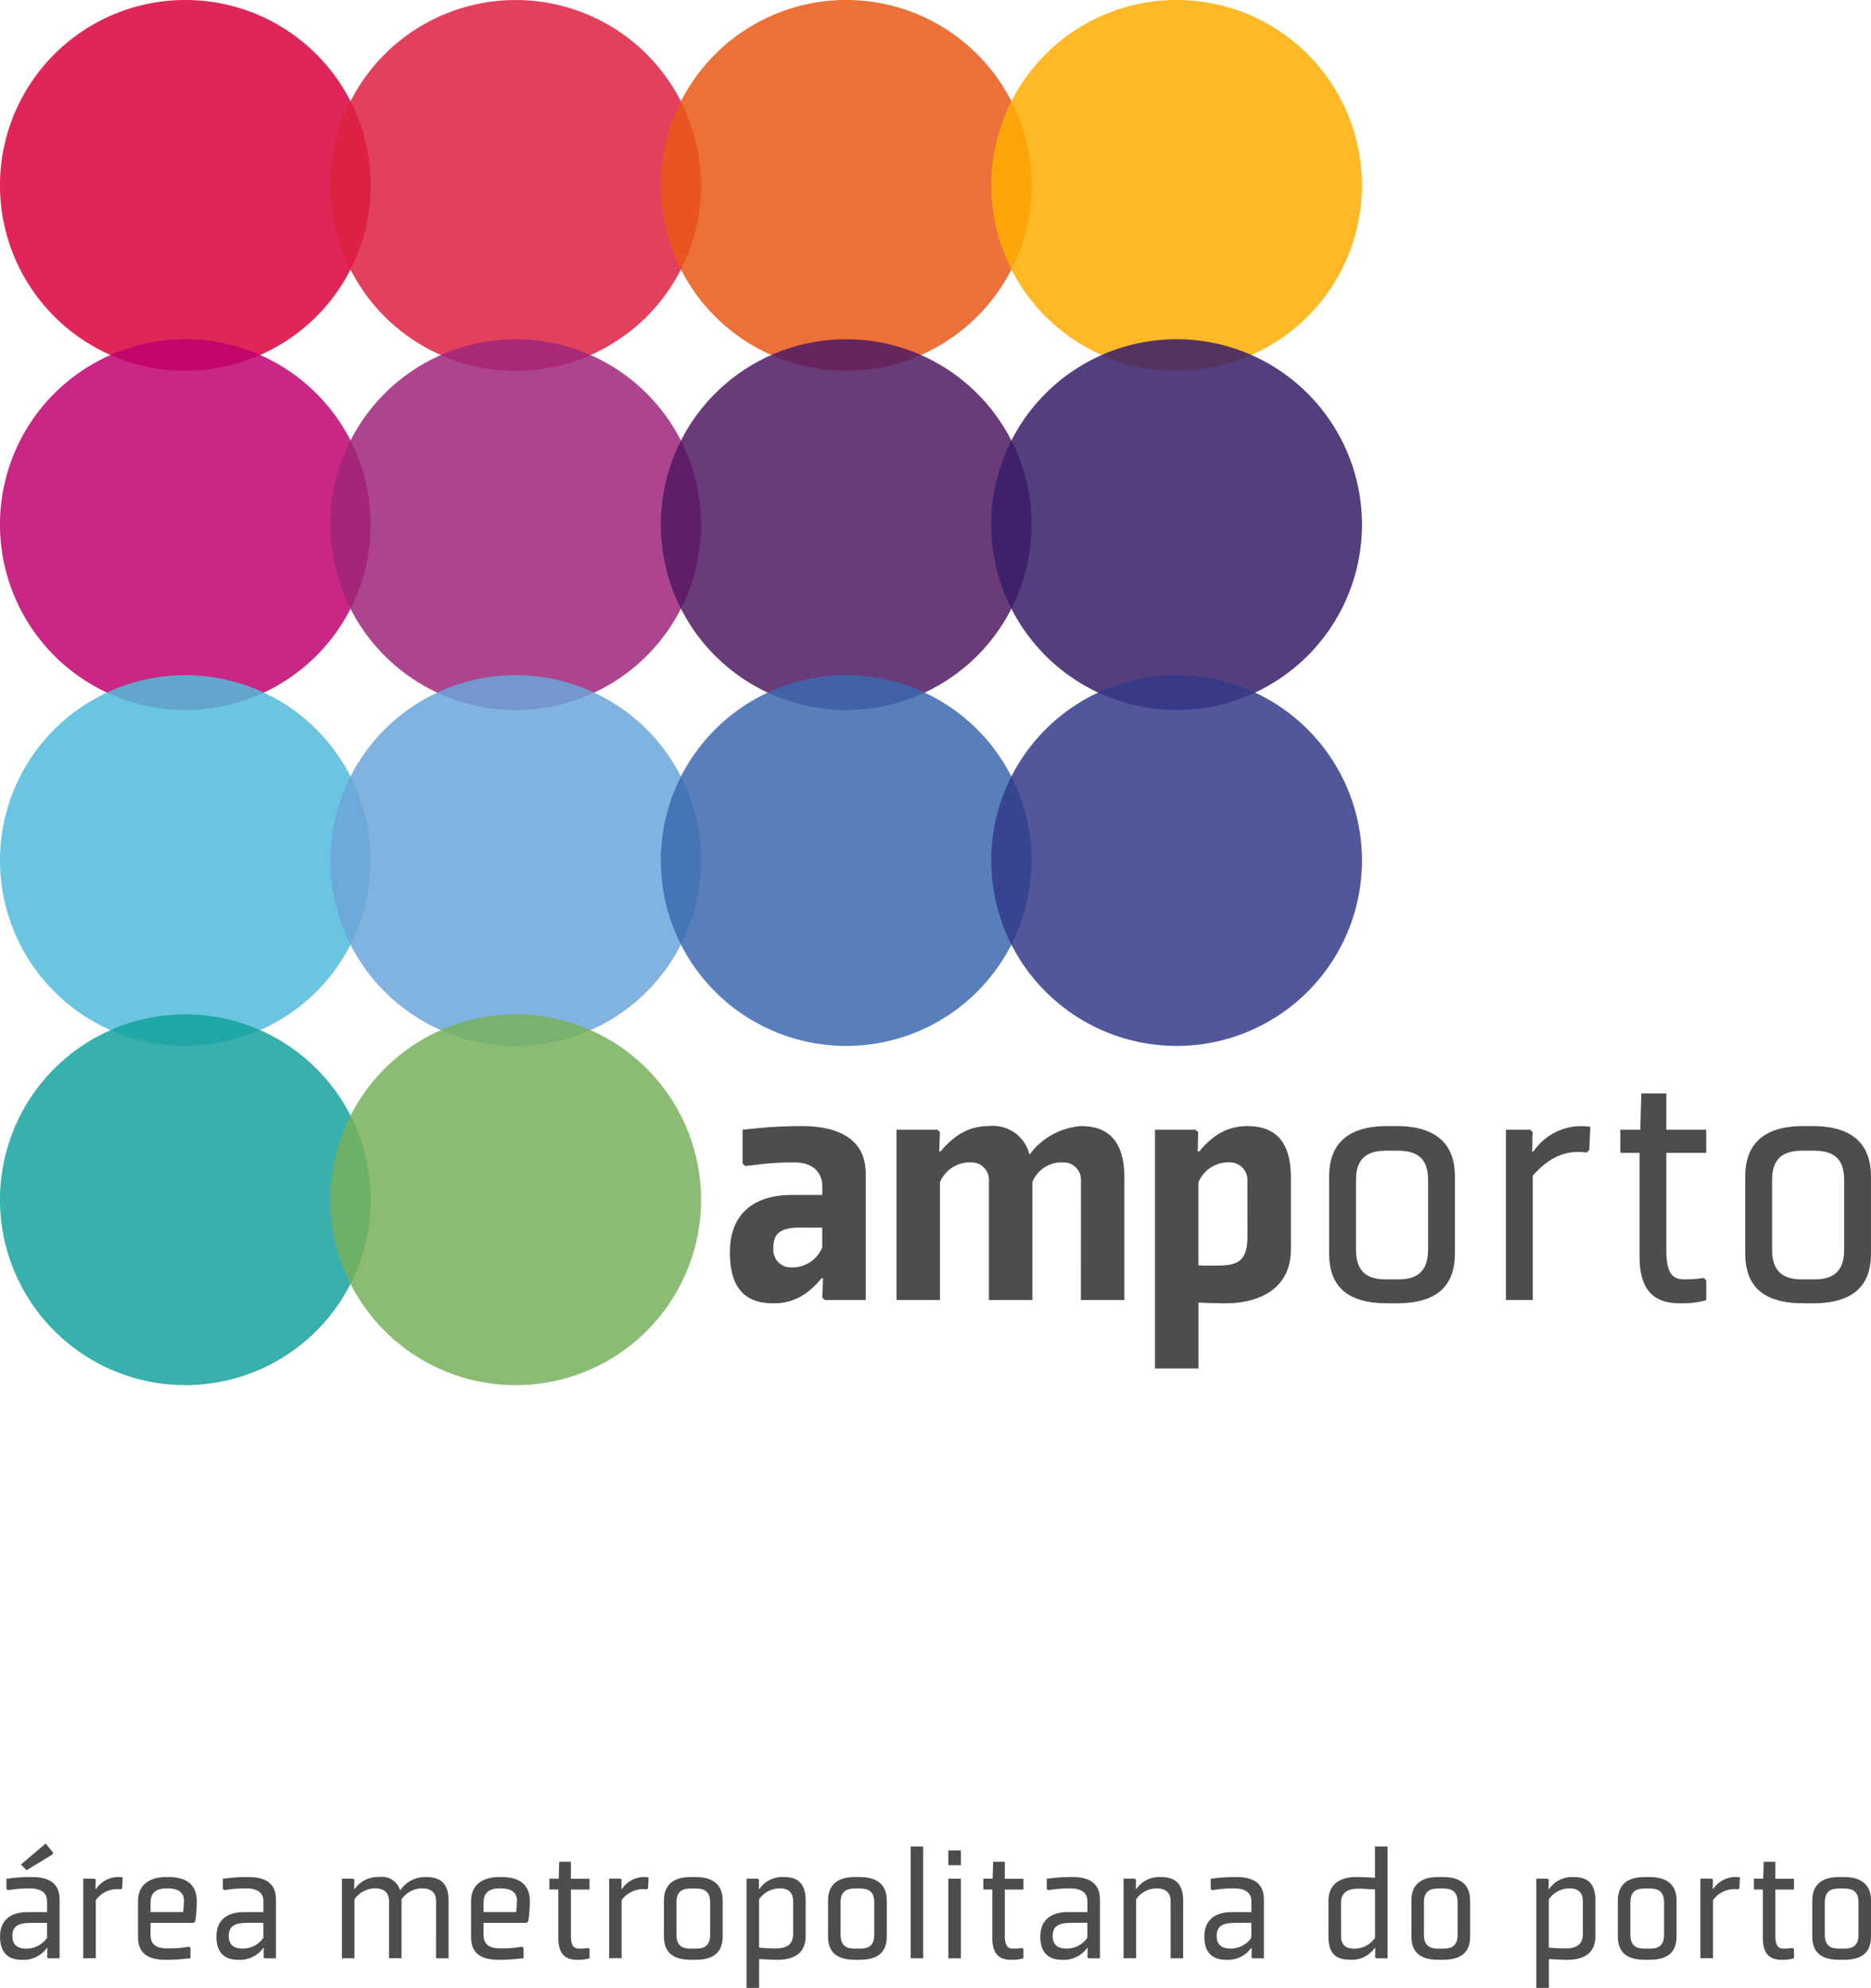
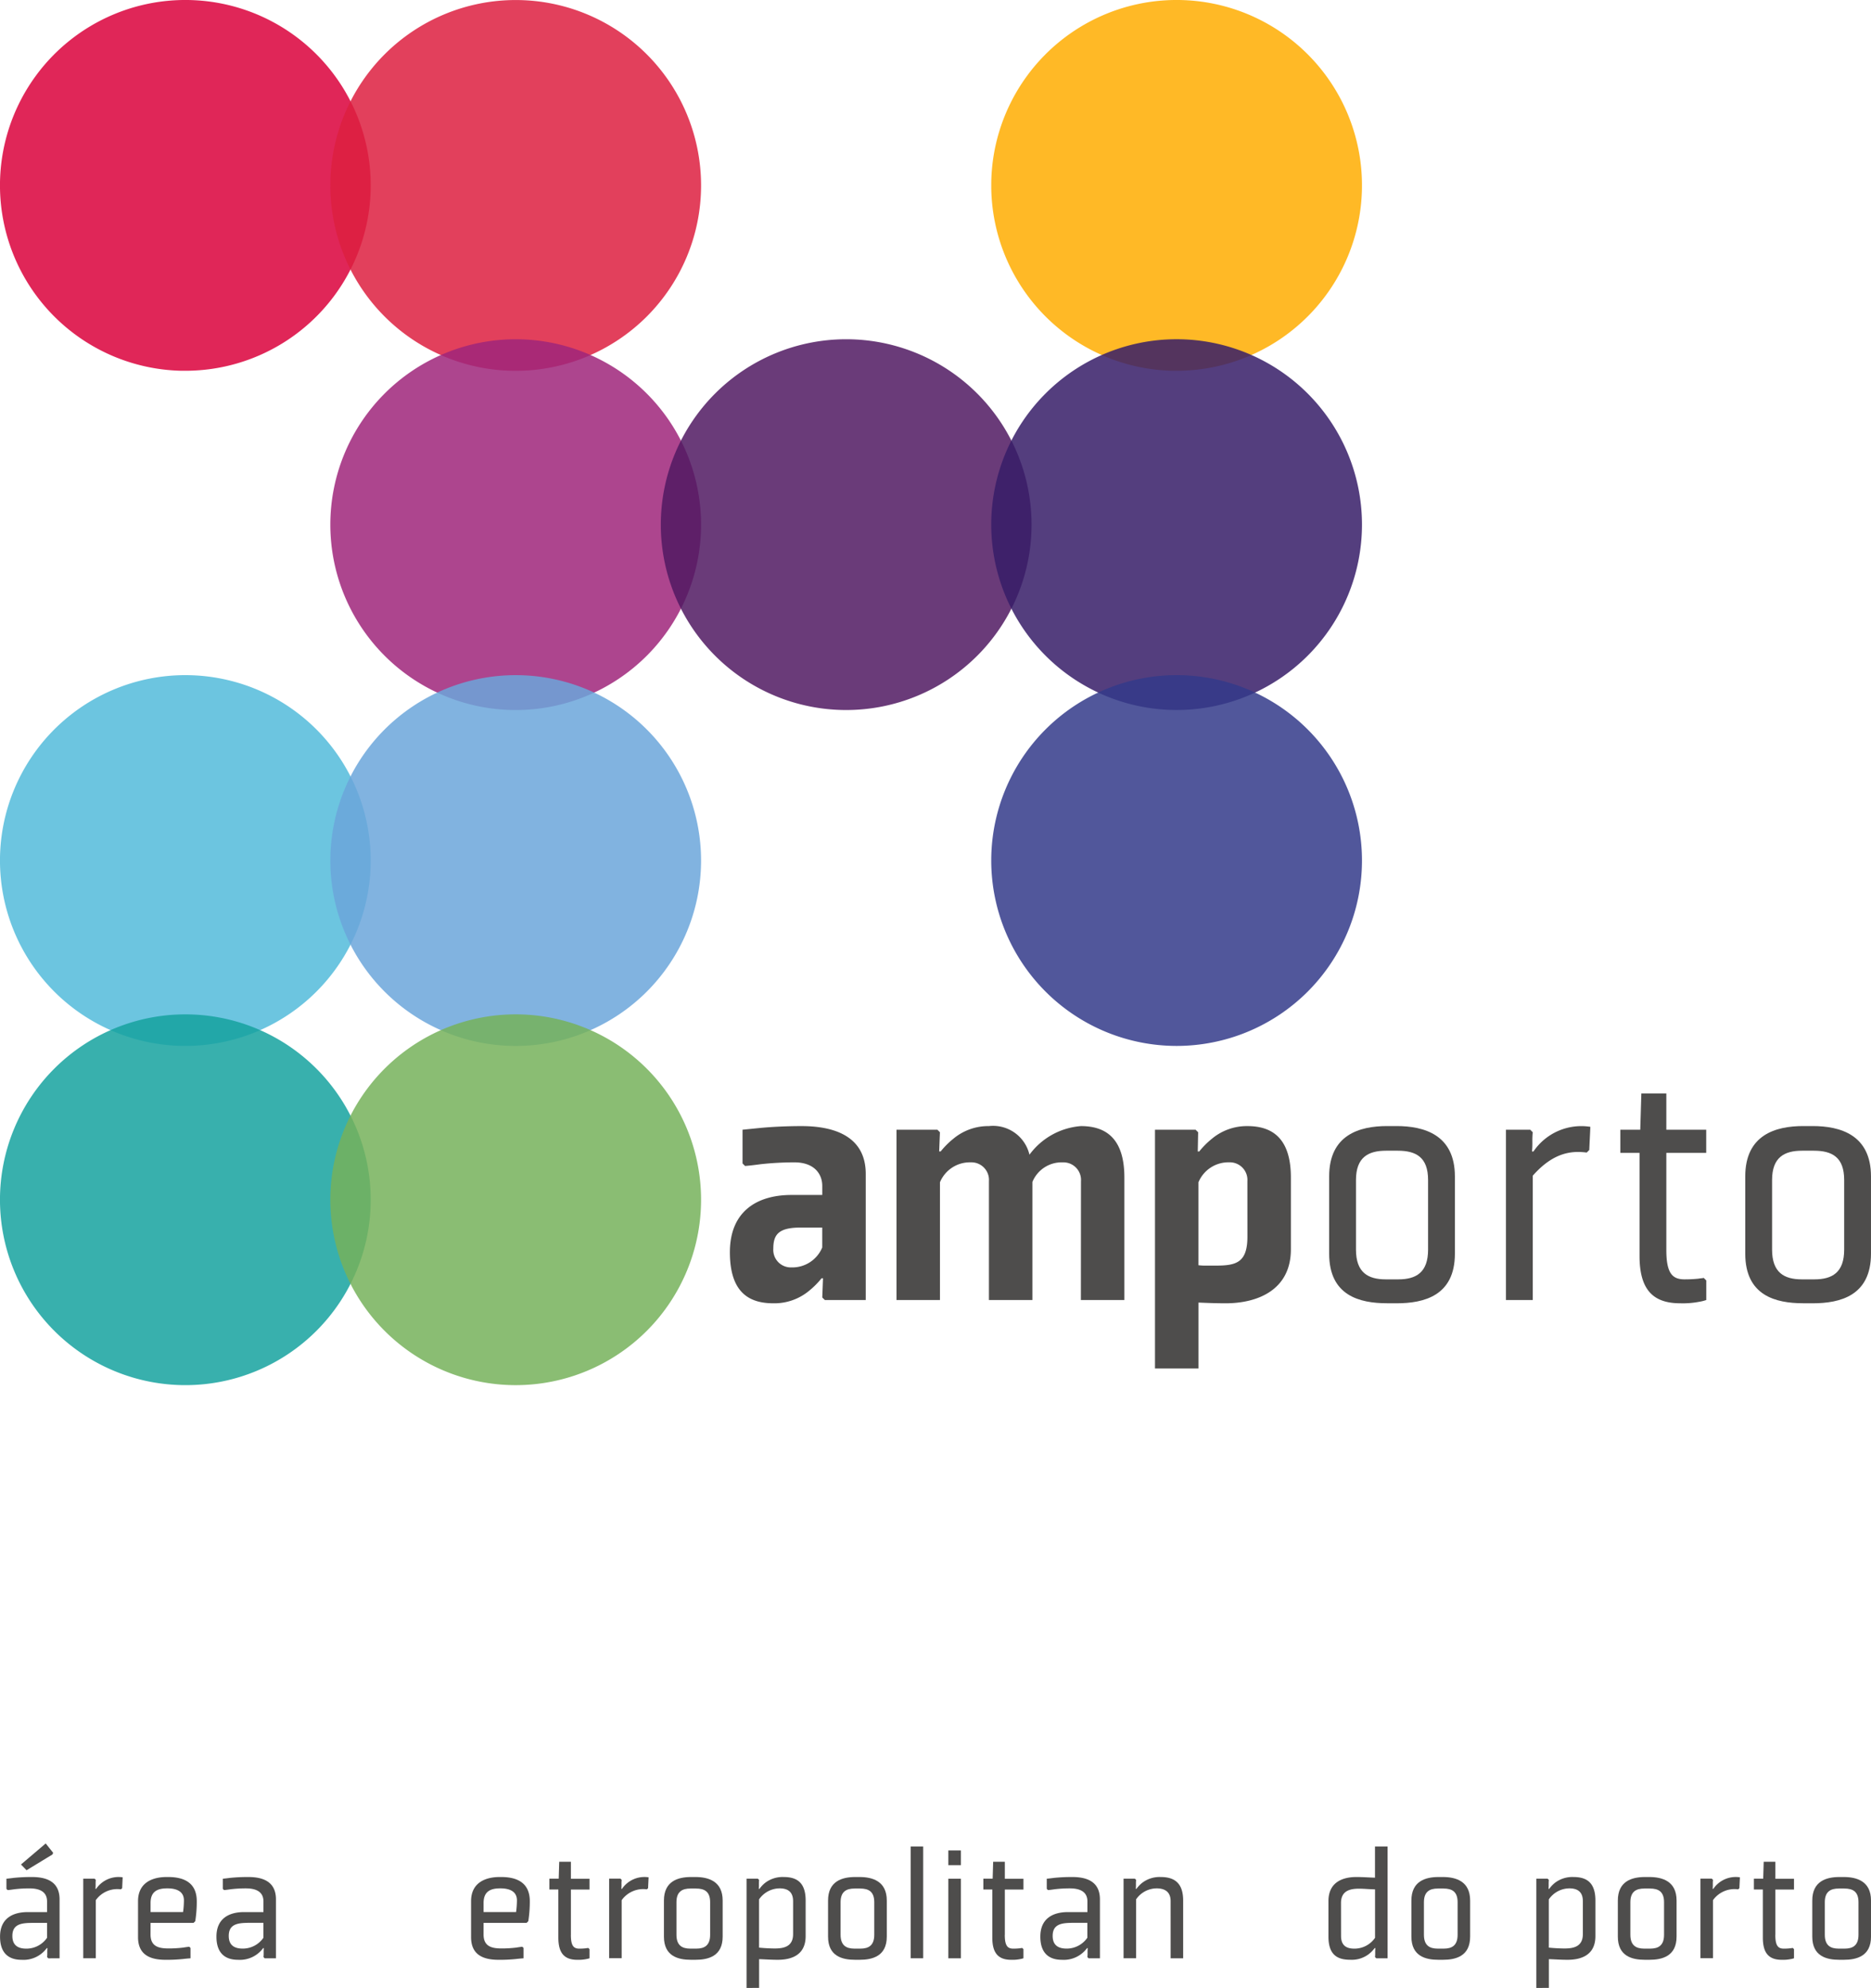
<svg xmlns="http://www.w3.org/2000/svg" width="154.146" height="163.758" viewBox="0 0 154.146 163.758">
  <defs>
    <clipPath id="clip-path">
      <rect id="Retângulo_7" data-name="Retângulo 7" width="30.543" height="30.543" fill="none" />
    </clipPath>
  </defs>
  <g id="Grupo_122" data-name="Grupo 122" transform="translate(-5159.039 -3484.243)">
    <path id="Caminho_113" data-name="Caminho 113" d="M185.815,81.205l.459.474,2.135-1.3.055-.139-.613-.767Zm3.179,7.727V84.079c0-1.563-1.226-1.842-2.287-1.842a14.48,14.48,0,0,0-1.479.07c-.221.029-.433.055-.613.07v.837l.1.1c.18-.014.375-.043.572-.07a10.279,10.279,0,0,1,1.226-.07c.782,0,1.45.238,1.45,1.075v.878h-1.6c-1.142,0-2.273.459-2.273,2.022,0,1.465.822,1.909,1.77,1.909a2.377,2.377,0,0,0,2.078-.962h.058a3.288,3.288,0,0,0-.014.378,3.205,3.205,0,0,1-.014.363l.1.1Zm-1.032-2.915v1.226a2.057,2.057,0,0,1-1.7.895c-.6,0-1.157-.2-1.157-1.046,0-.935.671-1.075,1.645-1.075Z" transform="translate(4974.953 3556.628)" fill="#4e4d4c" fill-rule="evenodd" />
    <path id="Caminho_114" data-name="Caminho 114" d="M190.046,81.64l.1-.1c.014-.32.026-.57.041-.892A2.233,2.233,0,0,0,188,81.6h-.055a3.2,3.2,0,0,0,.014-.363,3.33,3.33,0,0,1,.014-.378l-.1-.1h-.933v6.555h1.032V82.532a2.175,2.175,0,0,1,2.078-.892" transform="translate(4978.958 3558.242)" fill="#4e4d4c" fill-rule="evenodd" />
    <path id="Caminho_115" data-name="Caminho 115" d="M189.847,83.512v-.753c0-.962.587-1.2,1.368-1.2h.026c.683,0,1.354.209,1.354.991a7.518,7.518,0,0,1-.07.962Zm0,.892h3.542l.139-.139a10.135,10.135,0,0,0,.125-1.647c0-1.616-1.186-1.994-2.357-1.994h-.125c-1.186,0-2.357.474-2.357,1.994v2.958c0,1.578,1.171,1.869,2.287,1.869a12.859,12.859,0,0,0,1.45-.07c.209-.026.4-.041.587-.055v-.851l-.1-.1c-.154.014-.334.041-.515.07a9.747,9.747,0,0,1-1.186.07c-.782,0-1.493-.139-1.493-1.145Z" transform="translate(4981.597 3558.241)" fill="#4e4d4c" fill-rule="evenodd" />
    <path id="Caminho_116" data-name="Caminho 116" d="M196.407,87.319V82.466c0-1.563-1.226-1.842-2.287-1.842a14.48,14.48,0,0,0-1.479.07c-.221.029-.433.055-.613.07V81.6l.1.1c.18-.014.375-.043.57-.07a10.354,10.354,0,0,1,1.229-.07c.782,0,1.45.238,1.45,1.075v.878h-1.6c-1.142,0-2.273.459-2.273,2.022,0,1.465.822,1.909,1.77,1.909a2.377,2.377,0,0,0,2.078-.962h.058a3.3,3.3,0,0,0-.014.378,3.2,3.2,0,0,1-.014.363l.1.1ZM195.375,84.4v1.226a2.057,2.057,0,0,1-1.7.895c-.6,0-1.157-.2-1.157-1.046,0-.935.671-1.075,1.645-1.075Z" transform="translate(4985.367 3558.241)" fill="#4e4d4c" fill-rule="evenodd" />
-     <path id="Caminho_117" data-name="Caminho 117" d="M203.555,87.319h1.032V82.562c0-1.561-.849-1.938-1.854-1.938a2.48,2.48,0,0,0-2.133,1.1,1.578,1.578,0,0,0-1.746-1.1,2.356,2.356,0,0,0-1.532.488,2.514,2.514,0,0,0-.462.488h-.055a3.167,3.167,0,0,0,.014-.363c0-.125,0-.25.012-.375l-.1-.1H195.8v6.555h1.032V82.466a2.074,2.074,0,0,1,1.688-.907c.6,0,1.159.221,1.159,1.058v4.7h1.032V82.466a2.074,2.074,0,0,1,1.688-.907c.6,0,1.157.221,1.157,1.058Z" transform="translate(4991.409 3558.241)" fill="#4e4d4c" fill-rule="evenodd" />
    <path id="Caminho_118" data-name="Caminho 118" d="M201.256,83.512v-.753c0-.962.587-1.2,1.368-1.2h.026c.683,0,1.354.209,1.354.991a7.513,7.513,0,0,1-.07.962Zm0,.892H204.8l.139-.139a10.433,10.433,0,0,0,.125-1.647c0-1.616-1.186-1.994-2.357-1.994h-.125c-1.186,0-2.357.474-2.357,1.994v2.958c0,1.578,1.171,1.869,2.287,1.869a12.858,12.858,0,0,0,1.45-.07c.209-.026.4-.041.587-.055v-.851l-.1-.1c-.154.014-.334.041-.515.07a9.747,9.747,0,0,1-1.186.07c-.782,0-1.493-.139-1.493-1.145Z" transform="translate(4997.624 3558.241)" fill="#4e4d4c" fill-rule="evenodd" />
    <path id="Caminho_119" data-name="Caminho 119" d="M204.68,86.128V82.389h1.534V81.5H204.68V80.1h-.962l-.043,1.395h-.767v.892h.738v3.963c0,1.282.5,1.828,1.563,1.828a3.225,3.225,0,0,0,.726-.058,1.753,1.753,0,0,0,.279-.07V87.3l-.1-.1c-.055.014-.127.014-.195.029a4.742,4.742,0,0,1-.546.029c-.459,0-.695-.224-.695-1.13" transform="translate(5001.394 3557.508)" fill="#4e4d4c" fill-rule="evenodd" />
    <path id="Caminho_120" data-name="Caminho 120" d="M208.064,81.64l.1-.1c.012-.32.026-.57.041-.892a2.23,2.23,0,0,0-2.191.95h-.055a3.192,3.192,0,0,0,.014-.363,3.333,3.333,0,0,1,.014-.378l-.1-.1h-.933v6.555h1.032V82.532a2.175,2.175,0,0,1,2.078-.892" transform="translate(5004.27 3558.242)" fill="#4e4d4c" fill-rule="evenodd" />
    <path id="Caminho_121" data-name="Caminho 121" d="M209.064,87.444h.363c1.058,0,2.244-.293,2.244-1.912v-2.97c0-1.6-1.186-1.938-2.244-1.938h-.363c-1.06,0-2.232.334-2.232,1.938v2.97c0,1.618,1.171,1.912,2.232,1.912m-1.2-4.742c0-.878.474-1.13,1.157-1.13h.447c.712,0,1.171.253,1.171,1.13v2.677c0,.88-.459,1.145-1.142,1.145h-.488c-.685,0-1.145-.265-1.145-1.145Z" transform="translate(5006.906 3558.241)" fill="#4e4d4c" fill-rule="evenodd" />
    <path id="Caminho_122" data-name="Caminho 122" d="M213.5,85.325c0,1-.712,1.186-1.493,1.186-.4,0-.933-.029-1.311-.07V82.466a2.074,2.074,0,0,1,1.688-.907c.6,0,1.116.221,1.116,1.058Zm-2.8,4.434V87.389c.433.014.991.055,1.534.055,1.116,0,2.3-.375,2.3-1.953V82.562c0-1.561-.808-1.938-1.813-1.938a2.358,2.358,0,0,0-1.534.488,2.574,2.574,0,0,0-.459.488h-.058a3.15,3.15,0,0,0,.014-.363,3.27,3.27,0,0,1,.014-.375l-.1-.1h-.933v9Z" transform="translate(5010.88 3558.241)" fill="#4e4d4c" fill-rule="evenodd" />
    <path id="Caminho_123" data-name="Caminho 123" d="M214.687,87.444h.363c1.058,0,2.244-.293,2.244-1.912v-2.97c0-1.6-1.186-1.938-2.244-1.938h-.363c-1.061,0-2.232.334-2.232,1.938v2.97c0,1.618,1.171,1.912,2.232,1.912m-1.2-4.742c0-.878.474-1.13,1.157-1.13h.447c.712,0,1.171.253,1.171,1.13v2.677c0,.88-.459,1.145-1.142,1.145h-.488c-.683,0-1.145-.265-1.145-1.145Z" transform="translate(5014.805 3558.241)" fill="#4e4d4c" fill-rule="evenodd" />
    <rect id="Retângulo_6" data-name="Retângulo 6" width="1.032" height="9.205" transform="translate(5234.065 3636.354)" fill="#4e4d4c" />
    <path id="Caminho_124" data-name="Caminho 124" d="M217.608,79.713h-1.032v1.214h1.032Zm0,2.33h-1.032V88.6h1.032Z" transform="translate(5020.594 3556.961)" fill="#4e4d4c" fill-rule="evenodd" />
    <path id="Caminho_125" data-name="Caminho 125" d="M219.545,86.128V82.389h1.534V81.5h-1.534V80.1h-.962l-.041,1.395h-.767v.892h.738v3.963c0,1.282.5,1.828,1.563,1.828a3.187,3.187,0,0,0,.724-.058,1.633,1.633,0,0,0,.279-.07V87.3l-.1-.1c-.055.014-.125.014-.195.029a4.728,4.728,0,0,1-.543.029c-.459,0-.7-.224-.7-1.13" transform="translate(5022.279 3557.508)" fill="#4e4d4c" fill-rule="evenodd" />
    <path id="Caminho_126" data-name="Caminho 126" d="M224.636,87.319V82.466c0-1.563-1.226-1.842-2.287-1.842a14.48,14.48,0,0,0-1.479.07c-.224.029-.433.055-.613.07V81.6l.1.1c.18-.014.375-.043.57-.07a10.352,10.352,0,0,1,1.229-.07c.782,0,1.45.238,1.45,1.075v.878H222c-1.145,0-2.273.459-2.273,2.022,0,1.465.823,1.909,1.77,1.909a2.377,2.377,0,0,0,2.078-.962h.058a3.3,3.3,0,0,0-.014.378,3.2,3.2,0,0,1-.014.363l.1.1ZM223.6,84.4v1.226a2.06,2.06,0,0,1-1.7.895c-.6,0-1.157-.2-1.157-1.046,0-.935.669-1.075,1.645-1.075Z" transform="translate(5025.022 3558.241)" fill="#4e4d4c" fill-rule="evenodd" />
    <path id="Caminho_127" data-name="Caminho 127" d="M226.456,87.319h1.032V82.562c0-1.561-.851-1.938-1.854-1.938a2.358,2.358,0,0,0-1.534.488,2.588,2.588,0,0,0-.462.488h-.055a3.154,3.154,0,0,0,.014-.363,3.267,3.267,0,0,1,.014-.375l-.1-.1h-.933v6.555h1.032V82.466a2.071,2.071,0,0,1,1.688-.907c.6,0,1.157.221,1.157,1.058Z" transform="translate(5029.028 3558.241)" fill="#4e4d4c" fill-rule="evenodd" />
-     <path id="Caminho_128" data-name="Caminho 128" d="M230.253,87.319V82.466c0-1.563-1.226-1.842-2.287-1.842a14.481,14.481,0,0,0-1.479.07c-.224.029-.433.055-.613.07V81.6l.1.1c.18-.014.375-.043.57-.07a10.352,10.352,0,0,1,1.229-.07c.782,0,1.45.238,1.45,1.075v.878h-1.6c-1.145,0-2.272.459-2.272,2.022,0,1.465.822,1.909,1.77,1.909a2.377,2.377,0,0,0,2.078-.962h.058a3.309,3.309,0,0,0-.014.378,3.2,3.2,0,0,1-.014.363l.1.1ZM229.221,84.4v1.226a2.06,2.06,0,0,1-1.7.895c-.6,0-1.157-.2-1.157-1.046,0-.935.671-1.075,1.645-1.075Z" transform="translate(5032.913 3558.241)" fill="#4e4d4c" fill-rule="evenodd" />
    <path id="Caminho_129" data-name="Caminho 129" d="M230.631,84.238c0-1,.712-1.186,1.493-1.186.4,0,.962.055,1.311.055V87.1a2.056,2.056,0,0,1-1.7.892c-.584,0-1.1-.195-1.1-1.046Zm2.8-4.658v2.566c-.433-.012-.991-.055-1.534-.055-1.116,0-2.3.418-2.3,1.982V87c0,1.575.808,1.909,1.813,1.909a2.316,2.316,0,0,0,1.52-.474,2.588,2.588,0,0,0,.474-.488h.058a3.288,3.288,0,0,0-.014.378,3.143,3.143,0,0,1-.014.361l.1.1h.933V79.58Z" transform="translate(5038.889 3556.774)" fill="#4e4d4c" fill-rule="evenodd" />
    <path id="Caminho_130" data-name="Caminho 130" d="M234.672,87.444h.361c1.06,0,2.246-.293,2.246-1.912v-2.97c0-1.6-1.186-1.938-2.246-1.938h-.361c-1.061,0-2.232.334-2.232,1.938v2.97c0,1.618,1.171,1.912,2.232,1.912m-1.2-4.742c0-.878.474-1.13,1.157-1.13h.447c.712,0,1.171.253,1.171,1.13v2.677c0,.88-.459,1.145-1.142,1.145h-.491c-.683,0-1.142-.265-1.142-1.145Z" transform="translate(5042.88 3558.241)" fill="#4e4d4c" fill-rule="evenodd" />
    <path id="Caminho_131" data-name="Caminho 131" d="M240.555,85.325c0,1-.712,1.186-1.493,1.186-.4,0-.933-.029-1.311-.07V82.466a2.074,2.074,0,0,1,1.688-.907c.6,0,1.116.221,1.116,1.058Zm-2.8,4.434V87.389c.433.014.991.055,1.534.055,1.116,0,2.3-.375,2.3-1.953V82.562c0-1.561-.808-1.938-1.813-1.938a2.358,2.358,0,0,0-1.534.488,2.573,2.573,0,0,0-.459.488h-.058a3.154,3.154,0,0,0,.014-.363,3.267,3.267,0,0,1,.014-.375l-.1-.1h-.933v9Z" transform="translate(5048.891 3558.241)" fill="#4e4d4c" fill-rule="evenodd" />
    <path id="Caminho_132" data-name="Caminho 132" d="M241.745,87.444h.363c1.058,0,2.244-.293,2.244-1.912v-2.97c0-1.6-1.186-1.938-2.244-1.938h-.363c-1.061,0-2.232.334-2.232,1.938v2.97c0,1.618,1.171,1.912,2.232,1.912m-1.2-4.742c0-.878.474-1.13,1.157-1.13h.447c.712,0,1.171.253,1.171,1.13v2.677c0,.88-.459,1.145-1.142,1.145h-.488c-.683,0-1.145-.265-1.145-1.145Z" transform="translate(5052.815 3558.241)" fill="#4e4d4c" fill-rule="evenodd" />
    <path id="Caminho_133" data-name="Caminho 133" d="M245.452,81.64l.1-.1c.012-.32.026-.57.041-.892a2.23,2.23,0,0,0-2.191.95h-.055a3.2,3.2,0,0,0,.014-.363,3.319,3.319,0,0,1,.014-.378l-.1-.1h-.933v6.555h1.032V82.532a2.175,2.175,0,0,1,2.078-.892" transform="translate(5056.792 3558.242)" fill="#4e4d4c" fill-rule="evenodd" />
    <path id="Caminho_134" data-name="Caminho 134" d="M245.944,86.128V82.389h1.534V81.5h-1.534V80.1h-.962l-.041,1.395h-.767v.892h.738v3.963c0,1.282.5,1.828,1.563,1.828a3.187,3.187,0,0,0,.724-.058,1.633,1.633,0,0,0,.279-.07V87.3l-.1-.1c-.055.014-.125.014-.195.029a4.729,4.729,0,0,1-.544.029c-.459,0-.7-.224-.7-1.13" transform="translate(5059.363 3557.508)" fill="#4e4d4c" fill-rule="evenodd" />
    <path id="Caminho_135" data-name="Caminho 135" d="M248.406,87.444h.363c1.058,0,2.244-.293,2.244-1.912v-2.97c0-1.6-1.186-1.938-2.244-1.938h-.363c-1.061,0-2.232.334-2.232,1.938v2.97c0,1.618,1.171,1.912,2.232,1.912m-1.2-4.742c0-.878.474-1.13,1.157-1.13h.447c.712,0,1.171.253,1.171,1.13v2.677c0,.88-.459,1.145-1.142,1.145h-.488c-.685,0-1.145-.265-1.145-1.145Z" transform="translate(5062.173 3558.241)" fill="#4e4d4c" fill-rule="evenodd" />
    <path id="Caminho_136" data-name="Caminho 136" d="M220.285,69.229V58.842c0-3.345-3.016-3.941-5.286-3.941-1.224,0-2.446.06-3.371.149l-1.493.149v2.778l.209.209c.418-.031.866-.091,1.313-.149a25.784,25.784,0,0,1,2.746-.149c1.671,0,2.3.984,2.3,1.938v.748h-2.537c-2.867,0-5.074,1.373-5.074,4.716,0,3.374,1.64,4.208,3.581,4.208a4.474,4.474,0,0,0,2.927-1.015,6.91,6.91,0,0,0,1.044-1.044h.12l-.06,1.582.209.207ZM216.7,63.26V64.9a2.667,2.667,0,0,1-2.537,1.642,1.446,1.446,0,0,1-1.493-1.551c0-1.164.447-1.731,2.239-1.731Z" transform="translate(5010.08 3522.106)" fill="#4e4d4c" fill-rule="evenodd" />
    <path id="Caminho_137" data-name="Caminho 137" d="M229.992,69.229h3.583V59.138c0-3.343-1.642-4.237-3.583-4.237a5.809,5.809,0,0,0-4.237,2.357A3.081,3.081,0,0,0,222.41,54.9a4.484,4.484,0,0,0-2.927,1.044,6.814,6.814,0,0,0-1.044,1.046h-.123l.063-1.582-.209-.209H214.8V69.229h3.581v-9.7a2.666,2.666,0,0,1,2.535-1.642,1.448,1.448,0,0,1,1.5,1.551v9.792h3.583V59.5a2.6,2.6,0,0,1,2.5-1.611,1.448,1.448,0,0,1,1.5,1.551Z" transform="translate(5018.098 3522.106)" fill="#4e4d4c" fill-rule="evenodd" />
    <path id="Caminho_138" data-name="Caminho 138" d="M231.27,64.005c0,2.147-.926,2.388-2.6,2.388h-.745a4.84,4.84,0,0,1-.688-.031V59.528a2.667,2.667,0,0,1,2.537-1.642,1.448,1.448,0,0,1,1.493,1.551Zm-4.03,10.865V69.438c.688.029,1.4.06,2.239.06,2.6,0,5.372-1.075,5.372-4.449V59.138c0-3.343-1.64-4.237-3.581-4.237a4.484,4.484,0,0,0-2.927,1.044,6.92,6.92,0,0,0-1.044,1.046h-.12l.031-1.582L227,55.2h-3.345V74.87Z" transform="translate(5030.54 3522.106)" fill="#4e4d4c" fill-rule="evenodd" />
    <path id="Caminho_139" data-name="Caminho 139" d="M234.4,69.5h.774c2.27,0,4.807-.625,4.807-4.088V59.051c0-3.434-2.537-4.151-4.807-4.151H234.4c-2.27,0-4.778.717-4.778,4.151v6.358c0,3.463,2.508,4.088,4.778,4.088m-2.568-10.148c0-1.881,1.015-2.419,2.479-2.419h.955c1.522,0,2.506.539,2.506,2.419v5.731c0,1.881-.984,2.448-2.448,2.448h-1.044c-1.462,0-2.448-.568-2.448-2.448Z" transform="translate(5038.922 3522.104)" fill="#4e4d4c" fill-rule="evenodd" />
    <path id="Caminho_140" data-name="Caminho 140" d="M242.335,57.075l.209-.209c.029-.685.06-1.224.089-1.909a4.767,4.767,0,0,0-4.687,2.03h-.118a7.279,7.279,0,0,0,.029-.777,7.517,7.517,0,0,1,.029-.806l-.207-.209h-2V69.224h2.208V58.985c1.734-1.97,3.256-2.058,4.449-1.909" transform="translate(5047.43 3522.11)" fill="#4e4d4c" fill-rule="evenodd" />
    <path id="Caminho_141" data-name="Caminho 141" d="M243.388,66.68v-8h3.285V56.77h-3.285V53.783h-2.059l-.089,2.987H239.6v1.909h1.58v8.479c0,2.746,1.075,3.91,3.345,3.91a7.124,7.124,0,0,0,1.553-.12,3.434,3.434,0,0,0,.6-.149V69.188l-.207-.209c-.12.029-.269.029-.421.06a10.845,10.845,0,0,1-1.162.058c-.988,0-1.5-.476-1.5-2.417" transform="translate(5052.935 3520.535)" fill="#4e4d4c" fill-rule="evenodd" />
    <path id="Caminho_142" data-name="Caminho 142" d="M248.656,69.5h.774c2.27,0,4.807-.625,4.807-4.088V59.051c0-3.434-2.537-4.151-4.807-4.151h-.774c-2.27,0-4.778.717-4.778,4.151v6.358c0,3.463,2.508,4.088,4.778,4.088m-2.568-10.148c0-1.881,1.015-2.419,2.479-2.419h.955c1.522,0,2.506.539,2.506,2.419v5.731c0,1.881-.984,2.448-2.448,2.448h-1.044c-1.462,0-2.448-.568-2.448-2.448Z" transform="translate(5058.947 3522.104)" fill="#4e4d4c" fill-rule="evenodd" />
    <g id="Grupo_8" data-name="Grupo 8" transform="translate(5159.039 3484.243)" opacity="0.85">
      <g id="Grupo_7" data-name="Grupo 7">
        <g id="Grupo_6" data-name="Grupo 6" clip-path="url(#clip-path)">
          <path id="Caminho_143" data-name="Caminho 143" d="M199.358,46.869A15.272,15.272,0,1,0,184.085,31.6a15.279,15.279,0,0,0,15.273,15.273" transform="translate(-184.087 -16.326)" fill="#da003b" fill-rule="evenodd" />
        </g>
      </g>
    </g>
    <g id="Grupo_11" data-name="Grupo 11" transform="translate(5186.259 3484.243)" opacity="0.85">
      <g id="Grupo_10" data-name="Grupo 10">
        <g id="Grupo_9" data-name="Grupo 9" clip-path="url(#clip-path)">
          <path id="Caminho_144" data-name="Caminho 144" d="M195.4,31.6a15.272,15.272,0,1,1,15.273,15.273A15.271,15.271,0,0,1,195.4,31.6" transform="translate(-195.405 -16.326)" fill="#dd1e3f" fill-rule="evenodd" />
        </g>
      </g>
    </g>
    <g id="Grupo_14" data-name="Grupo 14" transform="translate(5213.481 3484.243)" opacity="0.85">
      <g id="Grupo_13" data-name="Grupo 13">
        <g id="Grupo_12" data-name="Grupo 12" clip-path="url(#clip-path)">
-           <path id="Caminho_145" data-name="Caminho 145" d="M206.725,31.6A15.272,15.272,0,1,1,222,46.869,15.271,15.271,0,0,1,206.725,31.6" transform="translate(-206.725 -16.326)" fill="#e95815" fill-rule="evenodd" />
-         </g>
+           </g>
      </g>
    </g>
    <g id="Grupo_17" data-name="Grupo 17" transform="translate(5240.706 3484.243)" opacity="0.85">
      <g id="Grupo_16" data-name="Grupo 16">
        <g id="Grupo_15" data-name="Grupo 15" clip-path="url(#clip-path)">
          <path id="Caminho_146" data-name="Caminho 146" d="M233.318,46.869A15.272,15.272,0,1,0,218.045,31.6a15.279,15.279,0,0,0,15.273,15.273" transform="translate(-218.047 -16.326)" fill="#ffad00" fill-rule="evenodd" />
        </g>
      </g>
    </g>
    <g id="Grupo_20" data-name="Grupo 20" transform="translate(5159.039 3512.189)" opacity="0.85">
      <g id="Grupo_19" data-name="Grupo 19">
        <g id="Grupo_18" data-name="Grupo 18" clip-path="url(#clip-path)">
-           <path id="Caminho_147" data-name="Caminho 147" d="M199.358,58.49a15.272,15.272,0,1,0-15.273-15.273A15.279,15.279,0,0,0,199.358,58.49" transform="translate(-184.087 -27.948)" fill="#bf0070" fill-rule="evenodd" />
-         </g>
+           </g>
      </g>
    </g>
    <g id="Grupo_23" data-name="Grupo 23" transform="translate(5186.259 3512.189)" opacity="0.85">
      <g id="Grupo_22" data-name="Grupo 22">
        <g id="Grupo_21" data-name="Grupo 21" clip-path="url(#clip-path)">
          <path id="Caminho_148" data-name="Caminho 148" d="M195.4,43.22a15.272,15.272,0,1,1,15.273,15.273A15.273,15.273,0,0,1,195.4,43.22" transform="translate(-195.405 -27.948)" fill="#9f247a" fill-rule="evenodd" />
        </g>
      </g>
    </g>
    <g id="Grupo_26" data-name="Grupo 26" transform="translate(5213.481 3512.189)" opacity="0.85">
      <g id="Grupo_25" data-name="Grupo 25">
        <g id="Grupo_24" data-name="Grupo 24" clip-path="url(#clip-path)">
          <path id="Caminho_149" data-name="Caminho 149" d="M206.725,43.22A15.272,15.272,0,1,1,222,58.492,15.273,15.273,0,0,1,206.725,43.22" transform="translate(-206.725 -27.948)" fill="#501961" fill-rule="evenodd" />
        </g>
      </g>
    </g>
    <g id="Grupo_29" data-name="Grupo 29" transform="translate(5240.706 3512.189)" opacity="0.85">
      <g id="Grupo_28" data-name="Grupo 28">
        <g id="Grupo_27" data-name="Grupo 27" clip-path="url(#clip-path)">
          <path id="Caminho_150" data-name="Caminho 150" d="M233.318,58.49a15.272,15.272,0,1,0-15.273-15.273A15.279,15.279,0,0,0,233.318,58.49" transform="translate(-218.047 -27.948)" fill="#361c67" fill-rule="evenodd" />
        </g>
      </g>
    </g>
    <g id="Grupo_32" data-name="Grupo 32" transform="translate(5159.039 3539.856)" opacity="0.85">
      <g id="Grupo_31" data-name="Grupo 31">
        <g id="Grupo_30" data-name="Grupo 30" clip-path="url(#clip-path)">
          <path id="Caminho_151" data-name="Caminho 151" d="M199.358,70a15.272,15.272,0,1,0-15.273-15.273A15.279,15.279,0,0,0,199.358,70" transform="translate(-184.087 -39.453)" fill="#52bbda" fill-rule="evenodd" />
        </g>
      </g>
    </g>
    <g id="Grupo_35" data-name="Grupo 35" transform="translate(5186.259 3539.856)" opacity="0.85">
      <g id="Grupo_34" data-name="Grupo 34">
        <g id="Grupo_33" data-name="Grupo 33" clip-path="url(#clip-path)">
          <path id="Caminho_152" data-name="Caminho 152" d="M195.4,54.723A15.272,15.272,0,1,1,210.678,70,15.271,15.271,0,0,1,195.4,54.723" transform="translate(-195.405 -39.452)" fill="#6ba6db" fill-rule="evenodd" />
        </g>
      </g>
    </g>
    <g id="Grupo_38" data-name="Grupo 38" transform="translate(5213.481 3539.856)" opacity="0.85">
      <g id="Grupo_37" data-name="Grupo 37">
        <g id="Grupo_36" data-name="Grupo 36" clip-path="url(#clip-path)">
-           <path id="Caminho_153" data-name="Caminho 153" d="M206.725,54.723A15.272,15.272,0,1,1,222,70a15.271,15.271,0,0,1-15.273-15.273" transform="translate(-206.725 -39.452)" fill="#3b68b0" fill-rule="evenodd" />
-         </g>
+           </g>
      </g>
    </g>
    <g id="Grupo_41" data-name="Grupo 41" transform="translate(5240.706 3539.856)" opacity="0.85">
      <g id="Grupo_40" data-name="Grupo 40">
        <g id="Grupo_39" data-name="Grupo 39" clip-path="url(#clip-path)">
          <path id="Caminho_154" data-name="Caminho 154" d="M233.318,70a15.272,15.272,0,1,0-15.273-15.273A15.279,15.279,0,0,0,233.318,70" transform="translate(-218.047 -39.453)" fill="#323a89" fill-rule="evenodd" />
        </g>
      </g>
    </g>
    <g id="Grupo_44" data-name="Grupo 44" transform="translate(5159.039 3567.803)" opacity="0.85">
      <g id="Grupo_43" data-name="Grupo 43">
        <g id="Grupo_42" data-name="Grupo 42" clip-path="url(#clip-path)">
          <path id="Caminho_155" data-name="Caminho 155" d="M199.358,81.617a15.272,15.272,0,1,0-15.273-15.273,15.279,15.279,0,0,0,15.273,15.273" transform="translate(-184.087 -51.073)" fill="#15a29f" fill-rule="evenodd" />
        </g>
      </g>
    </g>
    <g id="Grupo_47" data-name="Grupo 47" transform="translate(5186.259 3567.803)" opacity="0.85">
      <g id="Grupo_46" data-name="Grupo 46">
        <g id="Grupo_45" data-name="Grupo 45" clip-path="url(#clip-path)">
          <path id="Caminho_156" data-name="Caminho 156" d="M195.4,66.346a15.272,15.272,0,1,1,15.273,15.273A15.273,15.273,0,0,1,195.4,66.346" transform="translate(-195.405 -51.075)" fill="#75b15a" fill-rule="evenodd" />
        </g>
      </g>
    </g>
  </g>
</svg>